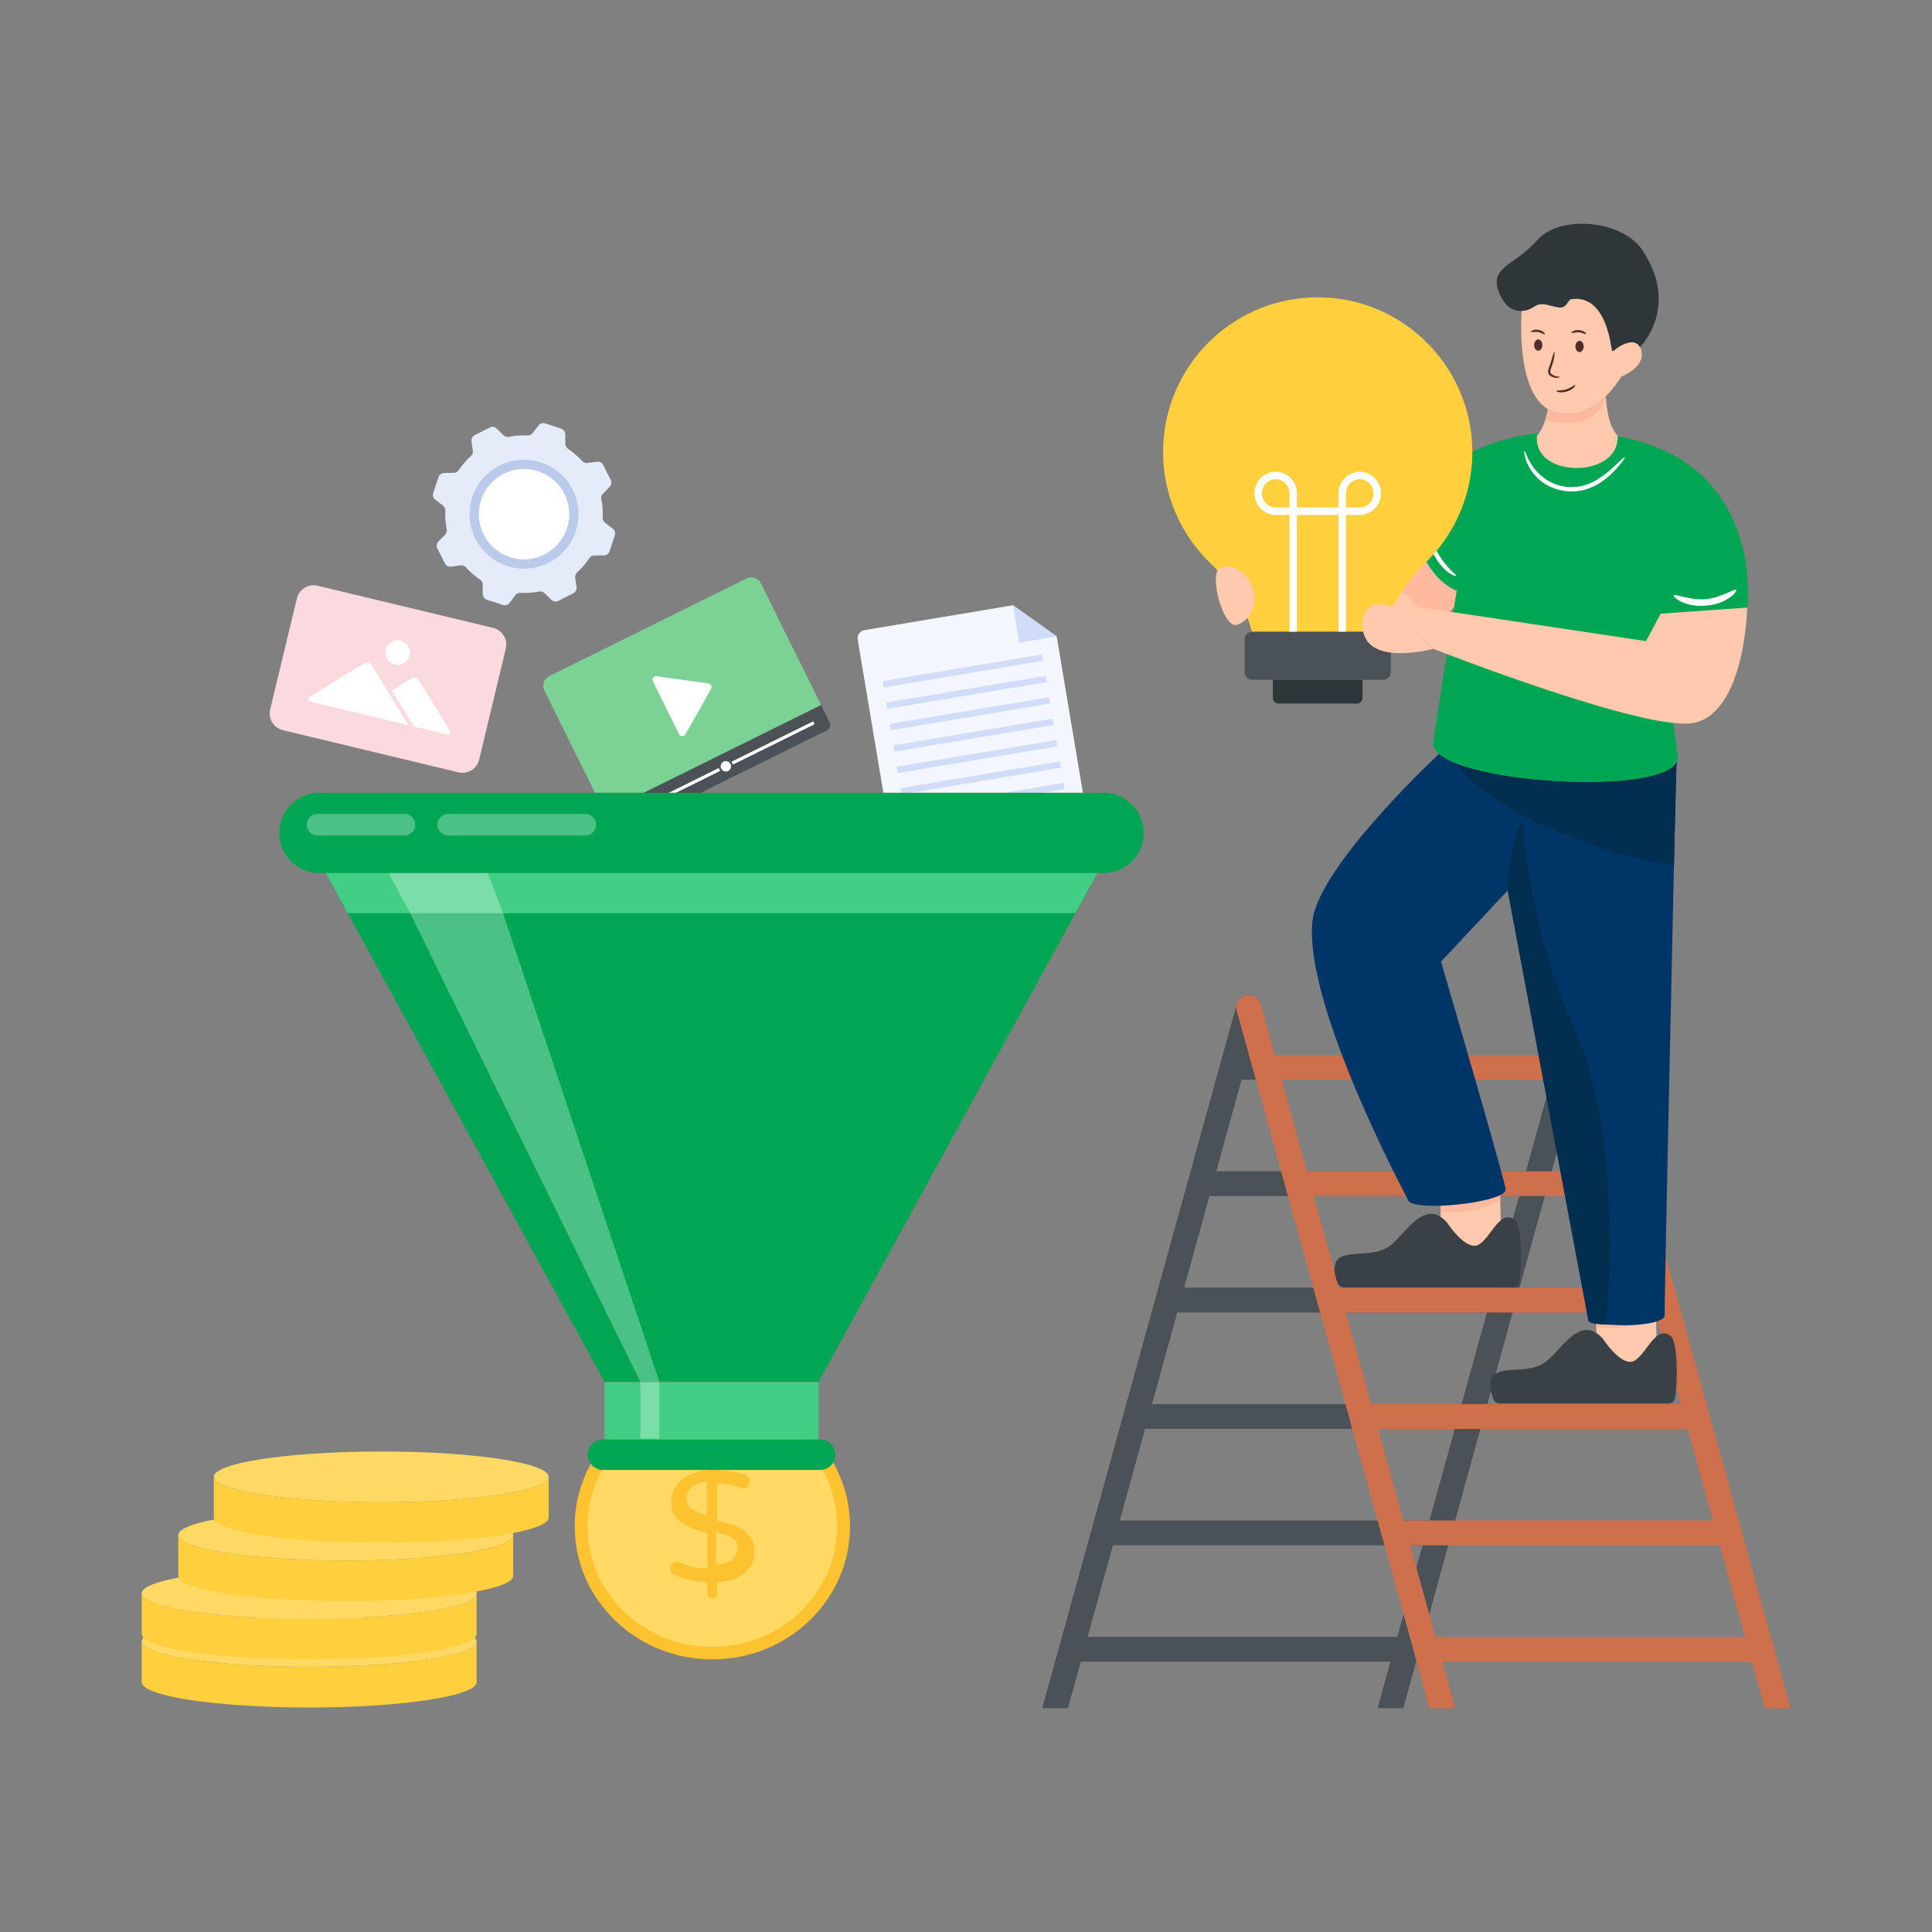
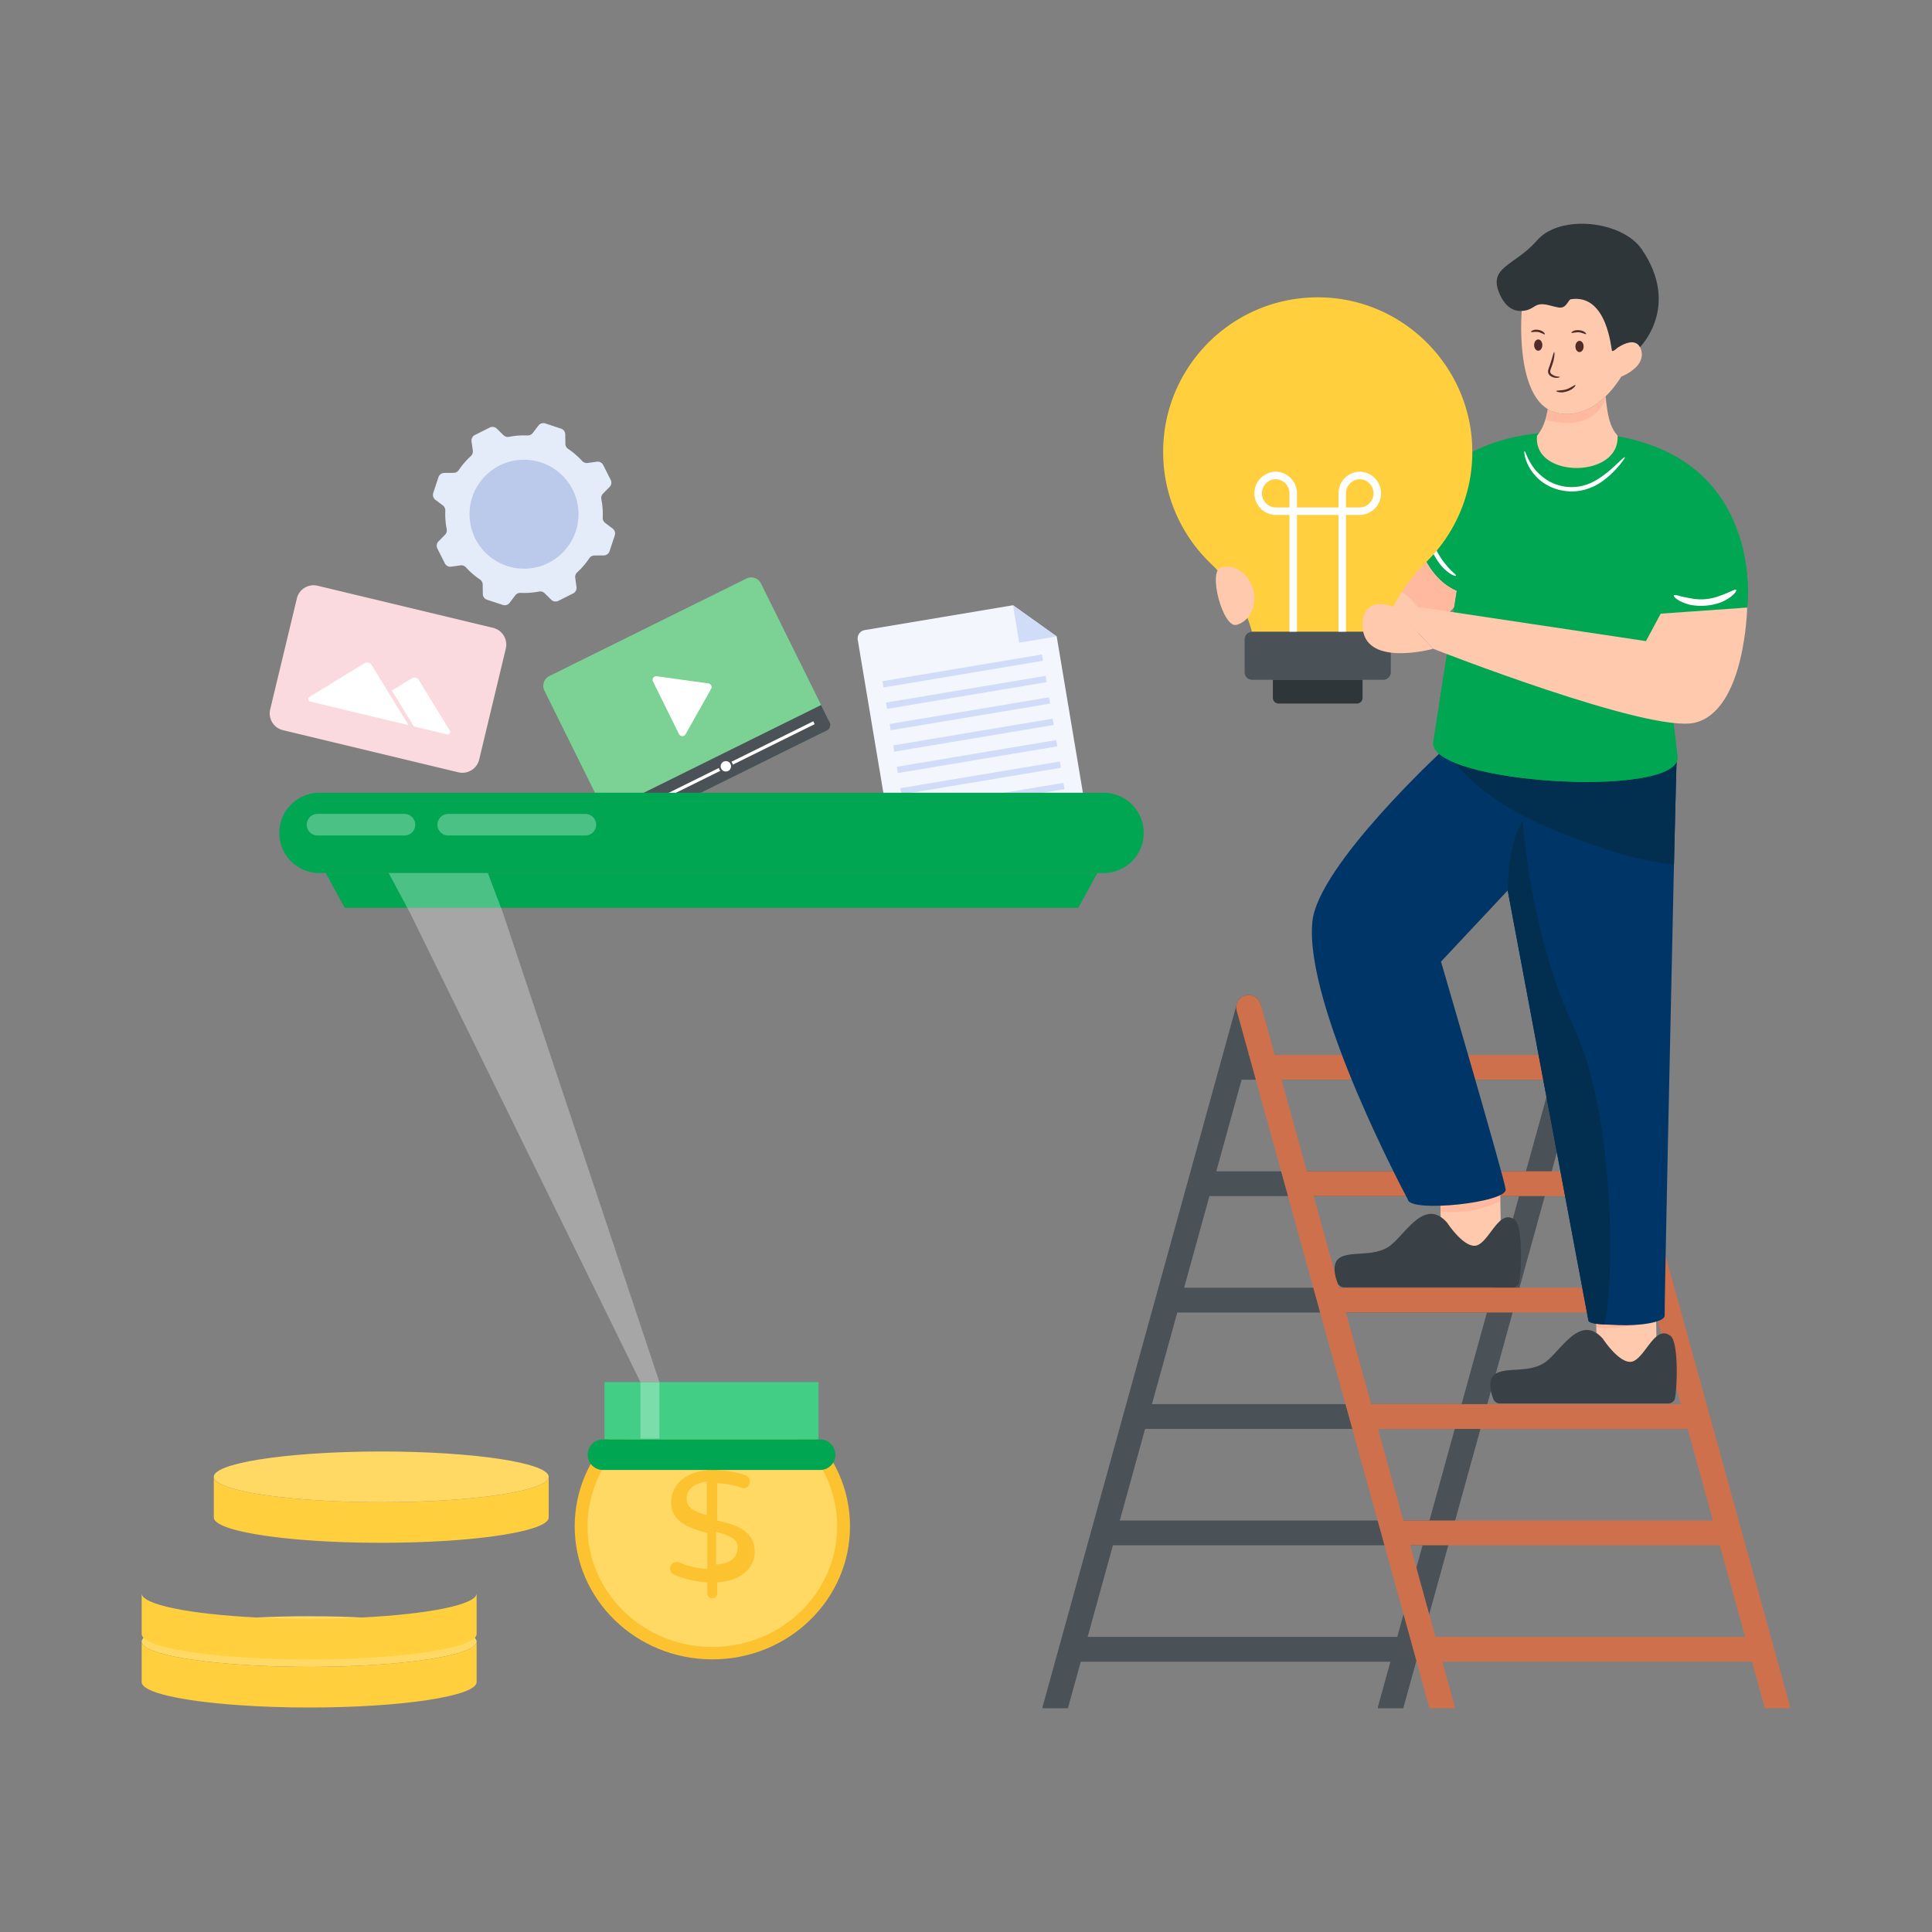
<svg xmlns="http://www.w3.org/2000/svg" id="SvgjsSvg3109" width="360" height="360">
  <rect width="100%" height="100%" fill="#808080" stroke="none" />
  <defs id="SvgjsDefs3110" />
  <g id="SvgjsG3111">
    <svg viewBox="0 0 300 300" width="360" height="360">
      <path fill="#ffd964" d="M74.01 254.901c0 2.168-11.646 3.933-26.005 3.933-1.09 0-2.168-.01-3.225-.033-12.844-.24-22.78-1.895-22.78-3.9 0-.196.098-.392.283-.577 1.438-1.493 8.378-2.702 17.584-3.16 2.56-.13 5.295-.196 8.138-.196.294 0 .578 0 .872.011 2.527 0 4.968.065 7.266.185 9.206.458 16.146 1.667 17.584 3.16.185.185.283.381.283.577z" class="colorffd964 svgShape" />
      <path fill="#ffcf3d" d="M74.01 254.901v6.297c0 2.179-11.646 3.944-26.005 3.944-3.89 0-7.571-.13-10.883-.37-8.923-.61-15.122-1.983-15.122-3.574v-6.297c0 2.005 9.936 3.66 22.78 3.9 1.057.022 2.136.033 3.225.033 14.36 0 26.005-1.765 26.005-3.933z" class="colorffcf3d svgShape" />
      <path fill="#ffcf3d" d="M74.01 247.427v6.308c0 .196-.098.393-.283.589-1.885 1.895-12.681 3.344-25.722 3.344-.795 0-1.58 0-2.353-.021-11.962-.153-21.604-1.537-23.369-3.323-.185-.196-.283-.393-.283-.589v-6.308c0 1.744 7.495 3.225 17.867 3.737 2.56.131 5.295.196 8.138.196.262 0 .512 0 .774-.01 2.56 0 5.033-.066 7.364-.186 10.372-.512 17.867-1.993 17.867-3.737z" class="colorffcf3d svgShape" />
-       <path fill="#ffd964" d="M74.01 247.427c0 1.744-7.495 3.225-17.867 3.737-2.33.12-4.804.185-7.364.185-.262.011-.512.011-.774.011-2.843 0-5.578-.065-8.138-.196C29.495 250.652 22 249.171 22 247.427c0-.926 2.157-1.797 5.763-2.462 4.761-.893 12.06-1.47 20.242-1.47.567 0 1.133 0 1.7.01 12.943.12 23.303 1.689 24.23 3.64a.528.528 0 0 1 .075.282zM79.687 238.374c0 2.179-11.636 3.944-25.995 3.944-1.394 0-2.767-.022-4.096-.044-12.42-.305-21.91-1.928-21.91-3.9 0-.926 2.093-1.765 5.6-2.43 3.465-.675 8.324-1.165 13.902-1.383 2.081-.076 4.26-.12 6.504-.12 13.684 0 24.894 1.602 25.907 3.628a.545.545 0 0 1 .088.305z" class="colorffd964 svgShape" />
-       <path fill="#ffcf3d" d="M79.687 238.374v6.308c0 .937-2.147 1.798-5.753 2.462-4.76.904-12.06 1.47-20.242 1.47-1.449 0-2.876-.02-4.26-.054-11.744-.294-20.83-1.764-21.669-3.595a.555.555 0 0 1-.076-.283v-6.308c0 1.972 9.49 3.595 21.909 3.9 1.329.022 2.702.044 4.096.044 14.36 0 25.995-1.765 25.995-3.944z" class="colorffcf3d svgShape" />
      <path fill="#ffcf3d" d="M85.2 229.32v6.309c0 .926-2.093 1.765-5.6 2.44-4.762.915-12.126 1.493-20.395 1.493-3.617 0-7.06-.11-10.187-.305-8.693-.567-14.958-1.82-15.731-3.312a.691.691 0 0 1-.087-.316v-6.308c0 1.449 5.185 2.723 12.899 3.399 3.845.348 8.323.545 13.106.545 14.359 0 25.994-1.765 25.994-3.944z" class="colorffcf3d svgShape" />
      <path fill="#ffd964" d="M85.2 229.32c0 2.18-11.636 3.945-25.995 3.945-4.783 0-9.26-.197-13.106-.545-7.714-.676-12.9-1.95-12.9-3.4 0-1.023 2.615-1.971 6.908-2.668 4.75-.774 11.548-1.264 19.098-1.264 14.359 0 25.994 1.765 25.994 3.933z" class="colorffd964 svgShape" />
      <ellipse cx="110.614" cy="237.006" fill="#fcc230" rx="21.376" ry="20.662" class="colorfcc230 svgShape" />
      <ellipse cx="110.614" cy="237.006" fill="#ffd964" rx="19.381" ry="18.734" class="colorffd964 svgShape" />
      <path fill="#fcc230" d="M116.458 243.323c-.478.697-1.156 1.251-2.036 1.664-.88.413-1.898.652-3.054.717v1.725c0 .21-.071.385-.214.523-.142.137-.33.206-.565.206a.77.77 0 0 1-.54-.195c-.143-.13-.214-.307-.214-.534v-1.725c-1.81-.113-3.503-.494-5.077-1.142a1.126 1.126 0 0 1-.503-.4 1.006 1.006 0 0 1 .088-1.312.978.978 0 0 1 .741-.304c.168 0 .327.033.478.097 1.357.583 2.781.907 4.273.972v-5.589c-1.14-.291-2.099-.607-2.878-.947a5.197 5.197 0 0 1-1.948-1.445c-.52-.623-.78-1.414-.78-2.37 0-.841.214-1.619.642-2.332.427-.712 1.064-1.304 1.91-1.773.846-.47 1.864-.753 3.054-.85v-1.701a.737.737 0 0 1 .754-.753c.218 0 .402.072.553.218.15.146.226.324.226.535v1.676c1.642.065 3.1.332 4.374.802.469.162.704.486.704.972 0 .26-.093.494-.277.704a.92.92 0 0 1-.73.316c-.1 0-.234-.032-.401-.097a12.802 12.802 0 0 0-3.67-.656v5.782c1.206.276 2.207.575 3.004.9a5.05 5.05 0 0 1 1.998 1.445c.536.64.804 1.486.804 2.539a4.03 4.03 0 0 1-.716 2.332zm-9.044-9.028c.53.38 1.307.703 2.335.971v-5.213c-.948.126-1.707.415-2.275.865-.57.45-.854 1.039-.854 1.766 0 .695.265 1.232.794 1.611zm7.122 5.949c0-.617-.281-1.095-.841-1.434-.562-.34-1.395-.66-2.5-.96v5.095c2.227-.157 3.34-1.058 3.34-2.701z" class="colorfcc230 svgShape" />
      <path fill="#f3f6fd" d="m164.084 98.823 4.37 26.088c.12.72-.366 1.402-1.086 1.522l-27.53 4.611a1.322 1.322 0 0 1-1.522-1.086l-5.124-30.597a1.322 1.322 0 0 1 1.085-1.523l23.02-3.855 6.787 4.84z" class="colorf3f6fd svgShape" />
      <path fill="#d1dcf8" d="m164.084 98.823-5.813.973-.974-5.813z" class="colord1dcf8 svgShape" />
      <path fill="#d1dcf8" d="M136.939 103.693h25.105v.989h-25.105z" transform="rotate(-9.508 149.491 104.188)" class="colord1dcf8 svgShape" />
      <path fill="#d1dcf8" d="M137.495 107.016H162.6v.989h-25.105z" transform="rotate(-9.508 150.048 107.51)" class="colord1dcf8 svgShape" />
      <path fill="#d1dcf8" d="M138.052 110.339h25.105v.989h-25.105z" transform="rotate(-9.508 150.604 110.833)" class="colord1dcf8 svgShape" />
      <path fill="#d1dcf8" d="M138.609 113.662h25.105v.989h-25.105z" transform="rotate(-9.508 151.161 114.156)" class="colord1dcf8 svgShape" />
      <path fill="#d1dcf8" d="M139.165 116.984h25.105v.989h-25.105z" transform="rotate(-9.508 151.718 117.479)" class="colord1dcf8 svgShape" />
      <path fill="#d1dcf8" d="M139.722 120.307h25.105v.989h-25.105z" transform="rotate(-9.508 152.274 120.802)" class="colord1dcf8 svgShape" />
      <path fill="#d1dcf8" d="M140.278 123.63h25.105v.989h-25.105z" transform="rotate(-9.508 152.83 124.124)" class="colord1dcf8 svgShape" />
      <path fill="#7cd194" d="M127.743 113.757 97.13 128.9a1.684 1.684 0 0 1-2.255-.763l-10.342-20.906a1.684 1.684 0 0 1 .763-2.255l30.611-15.143a1.684 1.684 0 0 1 2.256.763l10.341 20.906c.413.833.071 1.843-.762 2.255z" class="color7cd194 svgShape" />
      <path fill="#4a5258" d="m93.873 126.11 1.313 2.654a.984.984 0 0 0 1.318.446l31.866-15.763a.984.984 0 0 0 .446-1.318l-1.314-2.655-33.63 16.636z" class="color4a5258 svgShape" />
      <path fill="#ffffff" d="m110.42 106.98-3.97 7.037a.574.574 0 0 1-1.016-.032l-4.035-8.158a.57.57 0 0 1 .593-.82l8.002 1.115c.4.057.622.505.425.858zM96.233 126.491l.52 1.053a.132.132 0 0 1-.06.18l-.34.168a.136.136 0 0 1-.18-.06l-.522-1.053c-.033-.068-.004-.154.059-.185l.34-.169a.137.137 0 0 1 .183.066zM97.186 126.02l.521 1.052a.132.132 0 0 1-.06.18l-.341.169a.136.136 0 0 1-.18-.061l-.521-1.053c-.034-.068-.005-.154.058-.185l.34-.168a.137.137 0 0 1 .183.066z" class="colorfff svgShape" />
      <path fill="#ffffff" d="M96.712 118.917h31.298v.495H96.712z" transform="rotate(-26.32 112.36 119.165)" class="colorfff svgShape" />
      <circle cx="112.709" cy="118.993" r="1.113" fill="#4a5258" class="color4a5258 svgShape" />
      <circle cx="112.709" cy="118.993" r=".809" fill="#ffffff" class="colorfff svgShape" />
      <path fill="#fadadf" d="m78.538 100.722-4.132 17.227a2.677 2.677 0 0 1-3.23 1.974l-27.236-6.538a2.683 2.683 0 0 1-1.985-3.23l4.142-17.227a2.668 2.668 0 0 1 3.22-1.975l27.246 6.538a2.677 2.677 0 0 1 1.975 3.23z" class="colorfadadf svgShape" />
-       <path fill="#ffffff" d="m69.438 114.047-5.173-1.242-3.418-5.577 3.085-1.89a.803.803 0 0 1 1.107.265l4.821 7.867a.387.387 0 0 1-.422.577zM63.432 112.606l-15.28-3.667a.388.388 0 0 1-.113-.708l8.551-5.247a.81.81 0 0 1 1.11.266l5.732 9.356zM63.597 101.8a1.907 1.907 0 0 1-3.708-.89 1.907 1.907 0 1 1 3.708.89z" class="colorfff svgShape" />
+       <path fill="#ffffff" d="m69.438 114.047-5.173-1.242-3.418-5.577 3.085-1.89a.803.803 0 0 1 1.107.265l4.821 7.867a.387.387 0 0 1-.422.577zM63.432 112.606l-15.28-3.667a.388.388 0 0 1-.113-.708l8.551-5.247a.81.81 0 0 1 1.11.266l5.732 9.356zM63.597 101.8z" class="colorfff svgShape" />
      <path fill="#00a651" d="M177.594 129.333a6.223 6.223 0 0 1-6.234 6.234H49.606a6.22 6.22 0 0 1-6.234-6.234c0-1.727.695-3.286 1.832-4.402a6.137 6.137 0 0 1 4.402-1.832H171.36a6.233 6.233 0 0 1 6.234 6.234z" class="color64d3ff svgShape" />
-       <path fill="#00a651" d="m170.392 135.567-2.949 5.391-.463.843-39.889 72.806H93.875l-39.889-72.806-.463-.843-2.948-5.391z" class="color64d3ff svgShape" />
      <path fill="#00a651" d="m170.392 135.567-2.949 5.391H53.523l-2.948-5.391z" class="color64d3ff svgShape" />
-       <path fill="#43ce86" d="m170.392 135.567-3.412 6.234H53.986l-3.411-6.234z" class="color42c1f4 svgShape" />
      <path fill="#ffffff" d="M102.393 214.607h-2.948L63.69 141.801l-3.332-6.234h15.395l2.364 6.234z" opacity=".3" class="colorfff svgShape" />
      <path fill="#43ce86" d="M93.869 214.612h33.229v8.913H93.869z" class="color42c1f4 svgShape" />
      <path fill="#00a651" d="M129.713 225.895a2.355 2.355 0 0 1-2.358 2.36H93.633c-1.306 0-2.38-1.054-2.38-2.36s1.074-2.38 2.38-2.38h33.722c1.305 0 2.358 1.075 2.358 2.38z" class="color64d3ff svgShape" />
      <path fill="#ffffff" d="M64.486 128.068c0 .92-.75 1.67-1.688 1.67H49.295c-.919 0-1.669-.75-1.669-1.67 0-.938.75-1.688 1.67-1.688h13.502c.938 0 1.688.75 1.688 1.688zM92.576 128.068c0 .92-.75 1.67-1.688 1.67h-21.3c-.919 0-1.669-.75-1.669-1.67 0-.938.75-1.688 1.67-1.688h21.3c.937 0 1.687.75 1.687 1.688zM99.439 214.612h2.954v8.772h-2.954z" opacity=".3" class="colorfff svgShape" />
      <path fill="#e4ecf9" d="m95.46 83.14-.808 2.448a.958.958 0 0 1-.9.657l-1.464.014a.968.968 0 0 0-.793.44 11.889 11.889 0 0 1-1.859 2.163.968.968 0 0 0-.315.845l.2 1.449a.958.958 0 0 1-.519.986L86.7 93.3a.958.958 0 0 1-1.1-.171l-1.047-1.025a.967.967 0 0 0-.863-.25c-.927.177-1.882.252-2.846.206a.968.968 0 0 0-.825.374l-.885 1.168a.958.958 0 0 1-1.064.331l-2.443-.807a.958.958 0 0 1-.657-.897l-.018-1.47a.969.969 0 0 0-.44-.79 11.853 11.853 0 0 1-2.154-1.862.967.967 0 0 0-.848-.316l-1.448.202a.958.958 0 0 1-.988-.517l-1.158-2.303a.958.958 0 0 1 .17-1.1l1.027-1.05a.967.967 0 0 0 .25-.867 12.128 12.128 0 0 1-.217-2.847.968.968 0 0 0-.374-.819l-1.166-.884a.958.958 0 0 1-.33-1.063l.809-2.449a.958.958 0 0 1 .9-.657l1.467-.014c.32-.003.611-.17.79-.436a12.115 12.115 0 0 1 1.863-2.159.968.968 0 0 0 .315-.845l-.2-1.448a.958.958 0 0 1 .519-.986l2.303-1.16a.958.958 0 0 1 1.1.172l1.043 1.021c.23.225.556.312.87.25.929-.184 1.88-.258 2.845-.215a.968.968 0 0 0 .82-.372l.89-1.167a.958.958 0 0 1 1.062-.329l2.444.808c.388.128.652.49.657.899l.015 1.461c.004.32.172.611.437.79.802.54 1.527 1.168 2.166 1.866a.967.967 0 0 0 .842.316l1.45-.196c.404-.055.8.153.983.518l1.16 2.303a.958.958 0 0 1-.173 1.102l-1.024 1.041a.968.968 0 0 0-.25.872c.182.926.254 1.879.209 2.837a.968.968 0 0 0 .374.825l1.169.884c.326.247.46.675.33 1.064z" class="colore4ecf9 svgShape" />
      <circle cx="81.369" cy="79.844" r="8.461" fill="#bbcaea" class="colorbbcaea svgShape" />
-       <circle cx="81.369" cy="79.844" r="7.02" fill="#ffffff" class="colorfff svgShape" />
      <path fill="#4a5258" d="m165.826 265.257 1.997-7.227h48.078l-1.893 6.853c-.035.125-.055.25-.064.374h3.955l29.93-108.305a1.926 1.926 0 0 0-1.344-2.37 1.933 1.933 0 0 0-2.369 1.344l-2.177 7.879h-48.078l1.894-6.853a1.926 1.926 0 0 0-1.343-2.37 1.933 1.933 0 0 0-2.37 1.344l-30.108 108.957c-.034.125-.055.25-.064.374h3.956zm26.97-97.601h48.079l-3.93 14.224h-48.079l3.93-14.224zm-4.994 18.075h48.078l-3.93 14.224H183.87l3.93-14.224zm-4.995 18.075h48.078l-3.93 14.223h-48.078l3.93-14.223zm-4.994 18.074h48.078l-3.93 14.224h-48.079l3.93-14.224zm-4.995 18.075h48.078l-3.93 14.224h-48.079l3.93-14.224z" class="color4a5258 svgShape" />
      <path fill="#ce704c" d="M221.97 265.257h3.957c-.01-.124-.03-.25-.064-.374l-1.894-6.853h48.078l1.997 7.227H278c-.01-.124-.03-.25-.064-.374l-30.109-108.957a1.933 1.933 0 0 0-2.368-1.344 1.926 1.926 0 0 0-1.344 2.37l1.894 6.853h-48.078l-2.177-7.879a1.933 1.933 0 0 0-2.369-1.344 1.926 1.926 0 0 0-1.343 2.37l29.929 108.305zm49.013-11.078h-48.078l-3.93-14.224h48.077l3.93 14.224zm-4.995-18.075H217.91l-3.93-14.224h48.078l3.93 14.224zm-4.995-18.075h-48.078l-3.93-14.223h48.078l3.93 14.223zM256 199.955H207.92l-3.93-14.224h48.077l3.93 14.224zm-8.925-32.3 3.93 14.225h-48.078l-3.93-14.224h48.078z" class="colorce704c svgShape" />
      <path fill="#fec9ac" d="m257.207 210.563-5.805 3.982-3.375-1.485s-.084-2.784-.152-6.918c-.034-3.122-.084-5.906-.084-6.075 0-.422 8.673.084 9.078.22.169.05.253 1.956.287 4.252.084 3.408.05 5.72.05 6.024z" class="colorfec9ac svgShape" />
      <path fill="#ffab90" d="M257.156 204.539a17.639 17.639 0 0 1-8.353 1.687c-.303-.017-.624-.034-.928-.084-.034-3.122-.084-5.906-.084-6.075 0-.422 8.673.084 9.078.22.169.05.253 1.956.287 4.252z" opacity=".5" class="colorffab90 svgShape" />
      <path fill="#3a4146" d="M260.109 217.035c-.078.524-.536.892-1.07.892h-26.141a1.1 1.1 0 0 1-1.026-.703c-.39-1.06-.914-3.022.301-3.858 1.695-1.16 5.286-.09 7.762-1.84 2.465-1.74 5.42-7.662 8.966-3.636 0 0 2.855 4.372 4.795 3.446 1.94-.926 3.39-5.71 5.721-3.881 1.171.926 1.07 7.327.692 9.58z" class="color3a4146 svgShape" />
      <path fill="#fec9ac" d="m233.02 192.538-5.804 3.982-3.375-1.485s-.084-2.784-.152-6.918c-.034-3.122-.084-5.906-.084-6.075 0-.422 8.673.084 9.078.22.169.05.253 1.957.287 4.252.084 3.408.05 5.72.05 6.024z" class="colorfec9ac svgShape" />
      <path fill="#ffab90" d="M232.97 186.514a17.639 17.639 0 0 1-8.353 1.687c-.304-.017-.624-.034-.928-.084-.034-3.122-.084-5.906-.084-6.075 0-.422 8.673.084 9.078.22.169.05.253 1.957.287 4.252z" opacity=".5" class="colorffab90 svgShape" />
      <path fill="#3a4146" d="M235.923 199.01c-.078.524-.536.892-1.07.892h-26.141a1.1 1.1 0 0 1-1.026-.703c-.39-1.06-.914-3.022.301-3.858 1.695-1.16 5.286-.09 7.762-1.84 2.464-1.74 5.42-7.662 8.966-3.636 0 0 2.855 4.372 4.795 3.446 1.94-.925 3.39-5.71 5.721-3.88 1.171.925 1.07 7.326.692 9.579z" class="color3a4146 svgShape" />
      <path fill="#003567" d="M259.931 134.258c-.564 24.921-1.495 68.818-1.446 70.007.037 1.091-4.082 1.655-7.233 1.496-.686-.037-1.446-.061-2.145-.098-1.324-.074-2.451-.22-2.464-.662l-12.528-66.734-10.358 11.057s9.733 33.244 10.04 35.34c.306 2.084-14.882 3.69-15.176 1.606 0 0-16.169-30.057-14.833-43.186.895-8.74 20.276-26.6 20.276-26.6l.281.012 36.028.932c-.037.16-.209 7.024-.442 16.83z" class="color003567 svgShape" />
      <path fill="#022e4f" d="M260.373 117.428c-.037.16-.209 7.024-.442 16.83-5.308-.576-10.48-2.218-15.494-4.143-4.352-1.655-8.655-3.542-12.491-6.203a31.432 31.432 0 0 1-3.666-2.954c-1.017-.956-2.635-2.61-3.935-4.462l36.028.932z" class="color022e4f svgShape" />
      <path fill="#fec9ac" d="M196.02 87.525c.362 1.209 12.603 10.098 20.452 11.471.587.112 1.114.112 1.58.009 6.667-1.529 9.75-7.504 9.75-7.504l-4.715-9.862-.847-1.761c-.18 0-1.191.924-2.366 2.055-.155.164-.32.328-.492.484 0 0 0 .008-.008.008a264.889 264.889 0 0 0-3.67 3.705l-20.349-2.825s.275 2.925.664 4.22z" class="colorfec9ac svgShape" />
      <path fill="#ffab90" d="M216.472 98.996c.587.112 1.114.112 1.58.009 6.667-1.529 9.75-7.504 9.75-7.504l-4.715-9.862-3.213.294-.328.034s-.06.156-.164.45c0 0 0 .008-.008.008-.864 2.384-4.724 13.402-2.902 16.571z" opacity=".5" class="colorffab90 svgShape" />
      <path fill="#00a651" d="M226.213 91.725s-3.653 23.419-3.662 23.6c-.354 6.321 37.615 8.696 37.96 2.375l-2.046-16.96-.587-5.448s5.432.639 11.33-.484c.474-.086.958-.19 1.441-.302.216-.052.432-.104.648-.164 0 0 .7-5.423-1.33-11.442-2.21-6.597-7.694-13.903-20.949-15.474-24.118-2.884-29.886 12.124-29.886 12.124s.837 9.49 7.072 12.175h.009z" class="colorfe4c40 svgShape" />
      <path fill="#00a651" d="m258.463 100.74 2.044 16.956c-.344 6.322-38.31 3.952-37.957-2.37.01-.176 3.662-23.606 3.662-23.606 2.336 18.944 21.6 26.698 32.251 9.02z" class="colorea241f svgShape" />
      <path fill="#ffffff" d="M259.493 92.1c.064-.23 1.04-.047 2.948.059 1.608.144 3.243-.018 4.746-.562.899-.283 1.563-.562 1.935-.774.38-.215.545-.396.653-.346.093.033.107.36-.259.8-.372.436-1.032.865-1.987 1.27-1.66.6-3.446.772-5.178.617-2.04-.308-2.92-.874-2.858-1.065z" class="colorfff svgShape" />
      <path fill="#00a651" d="m255.892 84.36 1.986 10.932s.302.034.855.077c1.753.13 5.975.294 10.474-.56.303-.079.622-.148.933-.208.173-.035.345-.06.51-.095.146-.035.302-.07.448-.112.07-.018.13-.035.2-.052 0 0 .699-5.423-1.33-11.442 0 0-1.745 5.38-6.84 5.76-5.086.362-7.236-4.3-7.236-4.3z" class="colorea241f svgShape" />
      <path fill="#fec9ac" d="M271.302 94.34s-.29 16.002-8.123 17.877c-7.076 1.705-40.63-11.472-40.63-11.472l-6.128-6.511s-1.94-1.162-.427-2.334c1.503-1.172 4.146 2.334 4.146 2.334l35.443 5.317 2.292-4.262 13.427-.949z" class="colorfec9ac svgShape" />
      <path fill="#00a651" d="M219.132 79.55s.837 9.49 7.072 12.175l.009-.008 3.195-6.46s-5.579-.112-10.276-5.707z" class="colorea241f svgShape" />
      <path fill="#fec9ac" d="M251.167 67.613c-1.323-1.427-1.57-3.554-1.855-6.058-1.673 1.634-4.163 3.204-7.328 2.607a4.685 4.685 0 0 1-1.647-.635c-.091.57-.22 1.115-.376 1.634-.286.947-.7 1.79-1.285 2.478-.726 6.718 12.971 6.705 12.491-.026z" class="colorfec9ac svgShape" />
      <path fill="#fec9ac" d="M240.335 63.523a4.692 4.692 0 0 0 1.648.636c3.164.596 5.655-.973 7.328-2.607 1.556-1.518 2.425-3.087 2.477-3.087 0 0 3.762-1.44 3.074-4.047a1.73 1.73 0 0 0-.207-.519c-.934-1.75-3.476.09-3.476.09l-.312-7.639-6.187-3.658-8.366 5.137s-.013.169-.026.454c-.155 2.283-.544 12.452 4.047 15.24z" class="colorfec9ac svgShape" />
      <ellipse cx="238.856" cy="53.585" fill="#4f2d2b" rx=".638" ry=".874" class="color4f2d2b svgShape" />
      <ellipse cx="245.266" cy="53.798" fill="#4f2d2b" rx=".638" ry=".874" class="color4f2d2b svgShape" />
      <path fill="#4f2d2b" d="M246.287 51.866c-.05.063-.238-.042-.623-.153a1.978 1.978 0 0 0-1.003-.086c-.397.043-.602.114-.64.043-.035-.054.123-.255.583-.374a2.312 2.312 0 0 1 1.173.1c.434.197.555.422.51.47zM239.87 51.904c-.056.056-.225-.062-.576-.2a1.792 1.792 0 0 0-.936-.164c-.377.01-.575.063-.61-.01-.031-.056.13-.243.579-.325.38-.036.766.031 1.11.195.395.23.483.461.433.504z" class="color4f2d2b svgShape" />
      <path fill="#2e363a" d="M232.955 45.857c.947 1.985 2.218 2.49 3.333 2.426 1.401-.052 1.905-.796 2.569-.973.969-.26 1.986.246 3.205.44 1.22.182 1.418-1.214 1.866-1.283 5.664-.87 6.239 7.756 6.382 7.99.13.233.869-.467.869-.467s2.542-1.842 3.476-.09c0 0 6.355-6.292.285-15.177-3.009-4.435-12.685-5.538-16.278-1.387-3.463 4.007-7.808 4.06-5.707 8.521z" class="color2e363a svgShape" />
      <path fill="#4f2d2b" d="M242.203 58.53c.008.032-.099.105-.348.138-.242.027-.65.014-1.091-.278-.185-.12-.358-.362-.375-.607-.038-.251.05-.455.116-.65.136-.406.28-.743.383-1.13.275-.883.365-1.342.446-1.331.065.006.103.489-.122 1.423-.102.385-.269.785-.385 1.136-.167.368-.157.7.135.888.712.492 1.245.308 1.241.412zM244.628 59.79c.047.04-.088.334-.604.678-.45.261-.957.42-1.476.46-.618.011-.898-.154-.881-.215.016-.081.305-.05.854-.12.468-.036.93-.18 1.335-.416.492-.256.712-.446.772-.387z" class="color4f2d2b svgShape" />
      <path fill="#ffab90" d="M239.96 65.161c7.583 2.145 9.449-3.01 9.352-3.606-1.673 1.634-4.163 3.204-7.328 2.607a4.685 4.685 0 0 1-1.647-.635c-.091.57-.22 1.115-.376 1.634z" opacity=".5" class="colorffab90 svgShape" />
      <path fill="#022e4f" d="M249.107 205.663c-1.324-.074-2.451-.22-2.464-.662l-12.528-66.734s.038-7.676 2.33-10.777c0 0 1.041 17.31 8.114 32.474 6.424 13.766 6.068 40.6 4.548 45.699z" class="color022e4f svgShape" />
      <path fill="#ffffff" d="M252.306 71c.052.045-.186.434-.764 1.142-.588.692-1.488 1.76-3.051 2.815-1.338.856-2.941 1.39-4.56 1.35-1.608-.025-3.215-.542-4.515-1.507-1.518-1.176-2.165-2.513-2.468-3.377-.3-.885-.275-1.36-.218-1.37.086-.019.198.423.588 1.217.39.776 1.077 1.966 2.498 2.989 1.18.878 2.652 1.352 4.126 1.375 1.482.036 2.93-.444 4.19-1.246 1.499-.937 2.455-1.915 3.117-2.52.655-.62.998-.92 1.057-.869zM226.089 89.402c-.032.107-1.052-.13-2.322-1.59-1.018-1.263-1.676-2.74-2.261-4.187-.622-1.737-.87-2.603-.74-2.667.134-.066.63.73 1.363 2.414.58 1.436 1.214 2.844 2.162 4.02 1.074 1.418 1.891 1.853 1.798 2.01zM259.914 92.455c.118-.217.96.195 2.703.465 1.465.286 3 .15 4.393-.388 1.667-.571 2.424-1.124 2.582-.927.13.13-.409 1.034-2.221 1.869a8.993 8.993 0 0 1-4.944.437c-1.933-.505-2.621-1.302-2.513-1.456z" class="colorfff svgShape" />
      <path fill="#ffcf3d" d="M194.402 98.108h20.444c1.14-4.078 3.45-7.702 6.646-10.863a23.94 23.94 0 0 0 7.105-18.121c-.514-12.061-10.106-21.99-22.145-22.885-14.087-1.048-25.84 10.071-25.84 23.935 0 6.817 2.84 12.97 7.4 17.338 3.154 3.02 5.316 6.6 6.39 10.596z" class="colorffcf3d svgShape" />
      <path fill="#ffffff" d="M211.28 73.247a.827.827 0 0 0-.136-.005 3.366 3.366 0 0 0-3.305 3.36V78.8h-6.447v-2.197a3.366 3.366 0 0 0-3.305-3.361c-.045 0-.092 0-.136.005a3.366 3.366 0 0 0-3.168 3.356 3.364 3.364 0 0 0 3.36 3.36h2.085v19.003a.582.582 0 0 0 1.164 0V79.963h6.447v19.003a.582.582 0 0 0 1.164 0V79.963h2.084a3.364 3.364 0 0 0 3.36-3.36 3.366 3.366 0 0 0-3.167-3.356zM200.228 78.8h-2.084a2.2 2.2 0 0 1-2.198-2.197 2.2 2.2 0 0 1 2.14-2.197 2.2 2.2 0 0 1 2.142 2.197V78.8zm10.859 0h-2.084v-2.197a2.2 2.2 0 0 1 2.14-2.197 2.2 2.2 0 0 1 2.141 2.197 2.2 2.2 0 0 1-2.197 2.197z" class="colorfff svgShape" />
      <path fill="#4a5258" d="M215.967 99.282v5.102c0 .645-.528 1.173-1.173 1.173h-20.361a1.17 1.17 0 0 1-1.165-1.173v-5.102c0-.645.52-1.174 1.165-1.174h20.36c.646 0 1.174.53 1.174 1.174z" class="color4a5258 svgShape" />
      <path fill="#2e363a" d="M211.578 105.557v2.8a.883.883 0 0 1-.888.888h-12.153a.888.888 0 0 1-.888-.888v-2.8h13.929z" class="color2e363a svgShape" />
      <path fill="#fec9ac" d="M194.598 91.55c.66 2.463-.502 4.919-2.599 5.48-2.097.561-4.487-8.367-2.39-8.928 2.097-.562 4.33.985 4.99 3.448zM222.548 100.745s-10.97 3.037-10.97-3.698c.011-4.86 4.843-2.813 4.843-2.813l6.127 6.51z" class="colorfec9ac svgShape" />
    </svg>
  </g>
</svg>